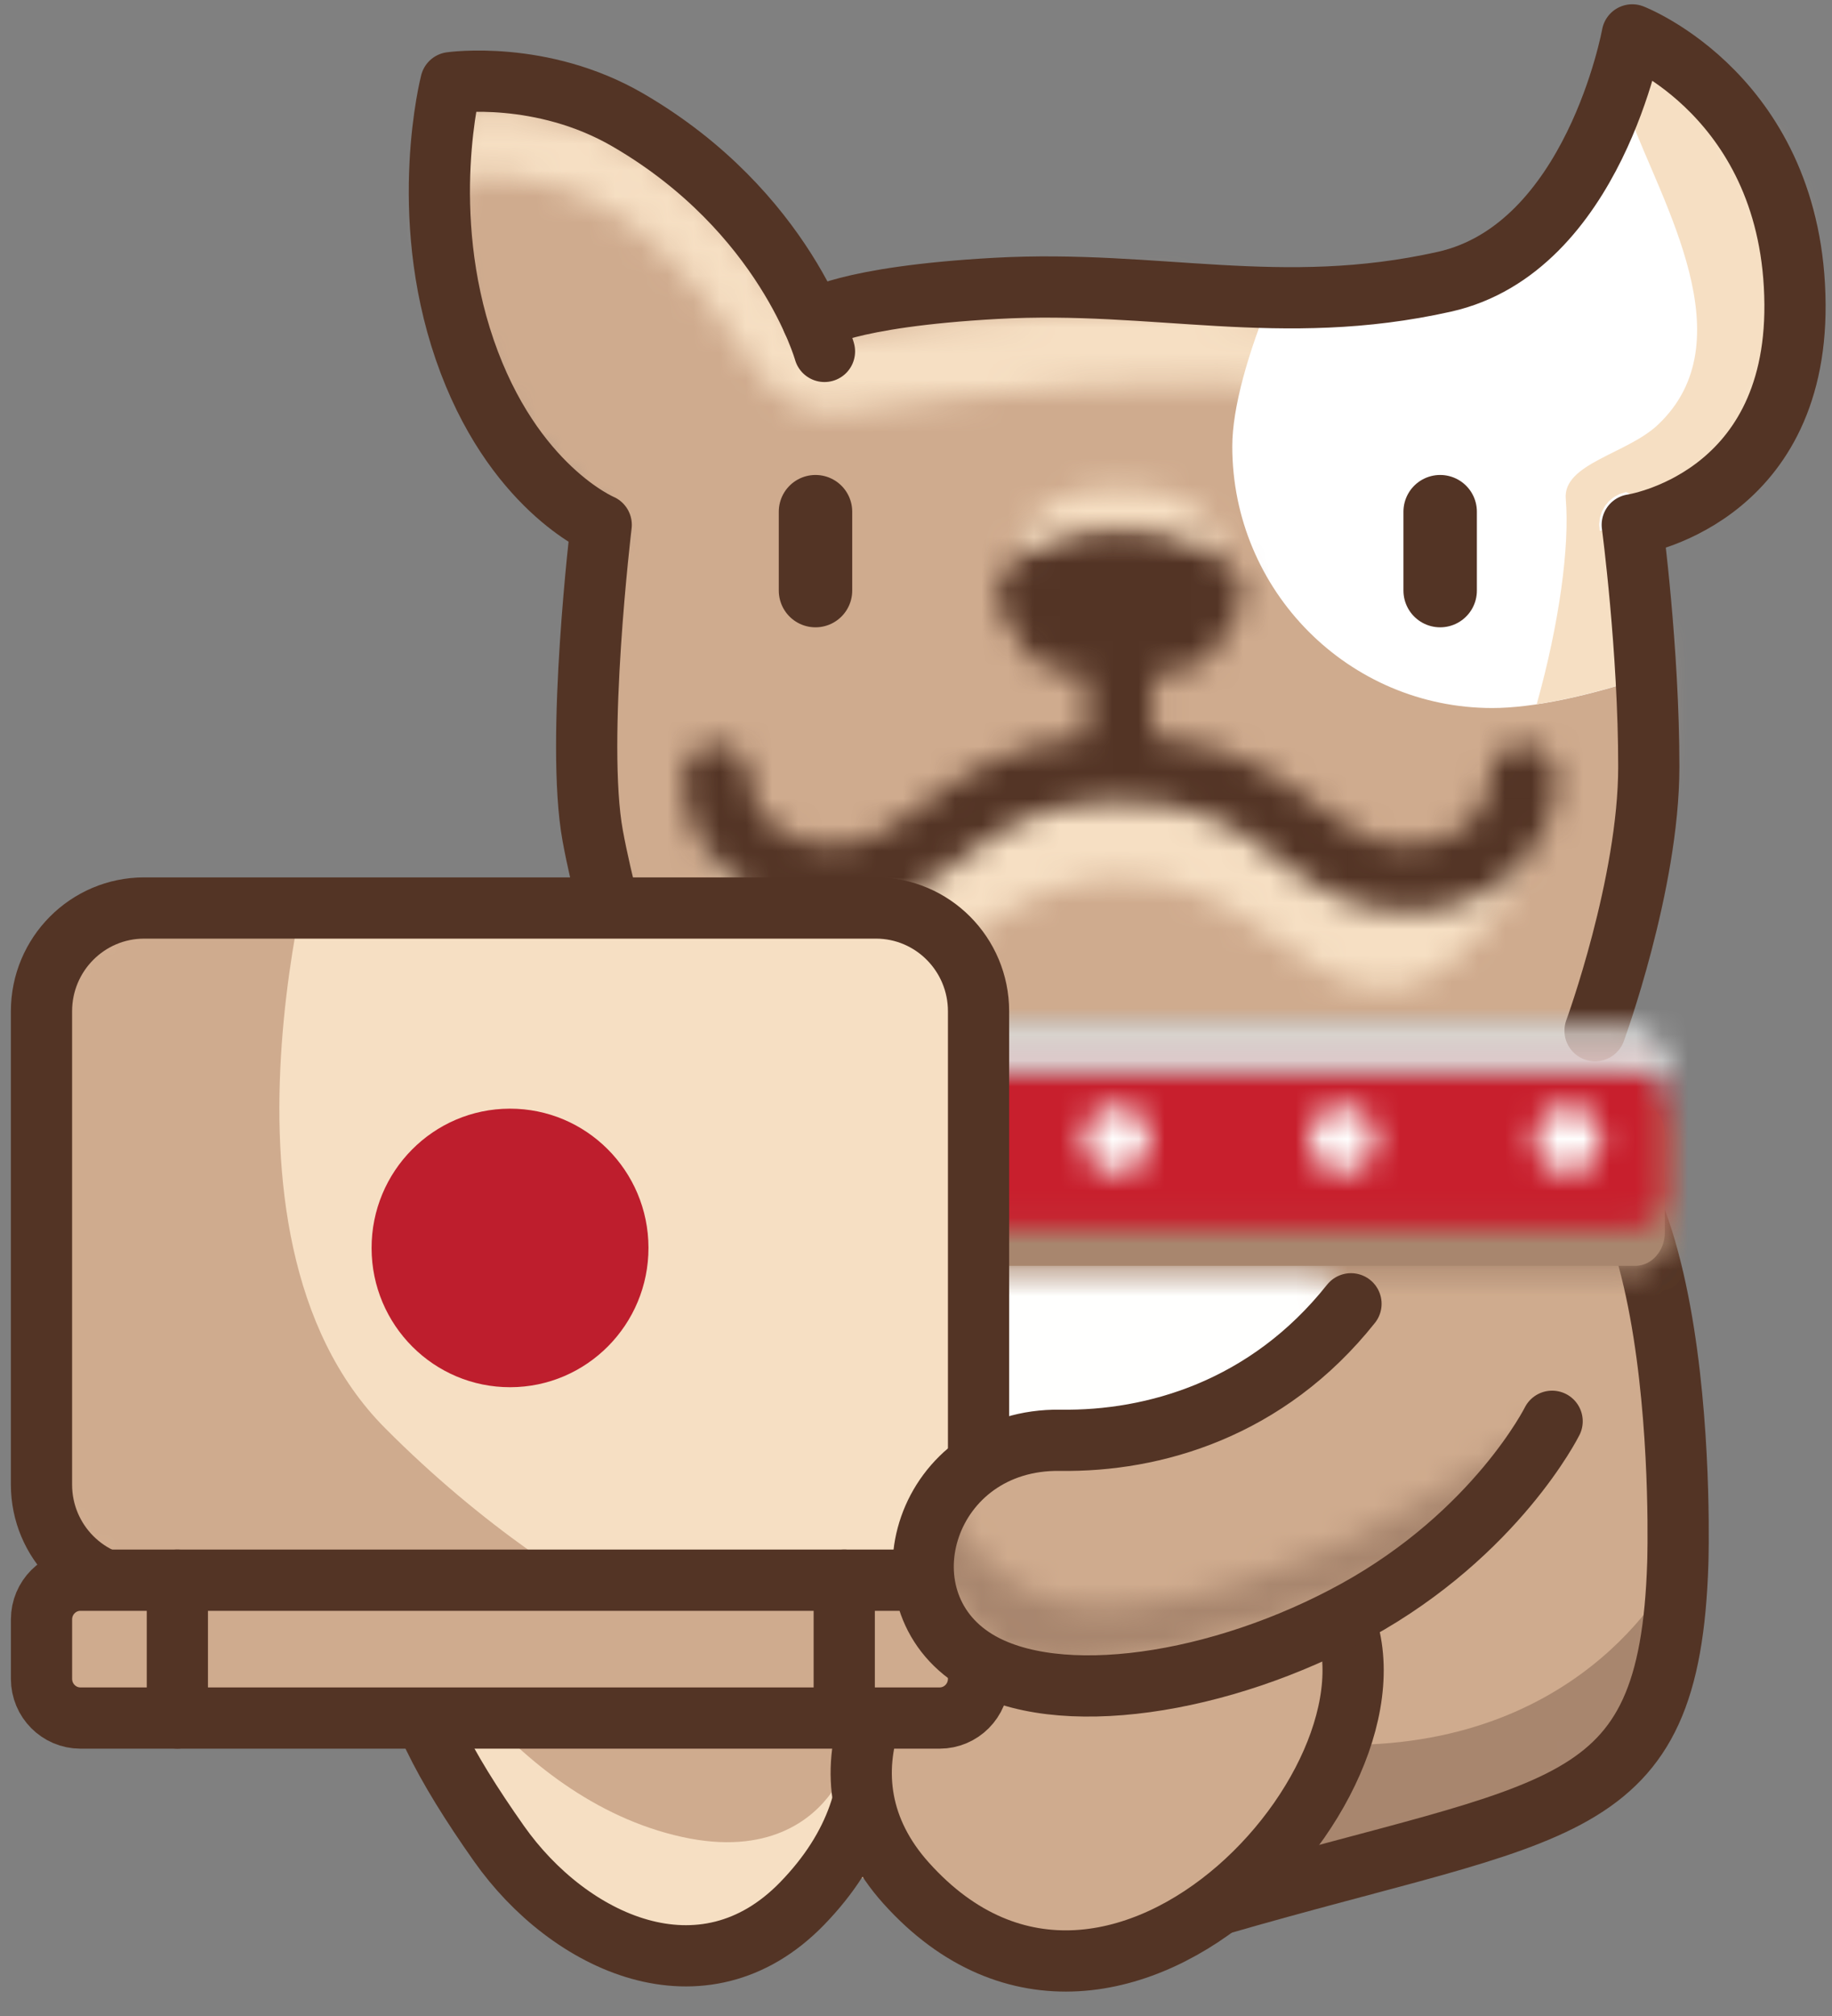
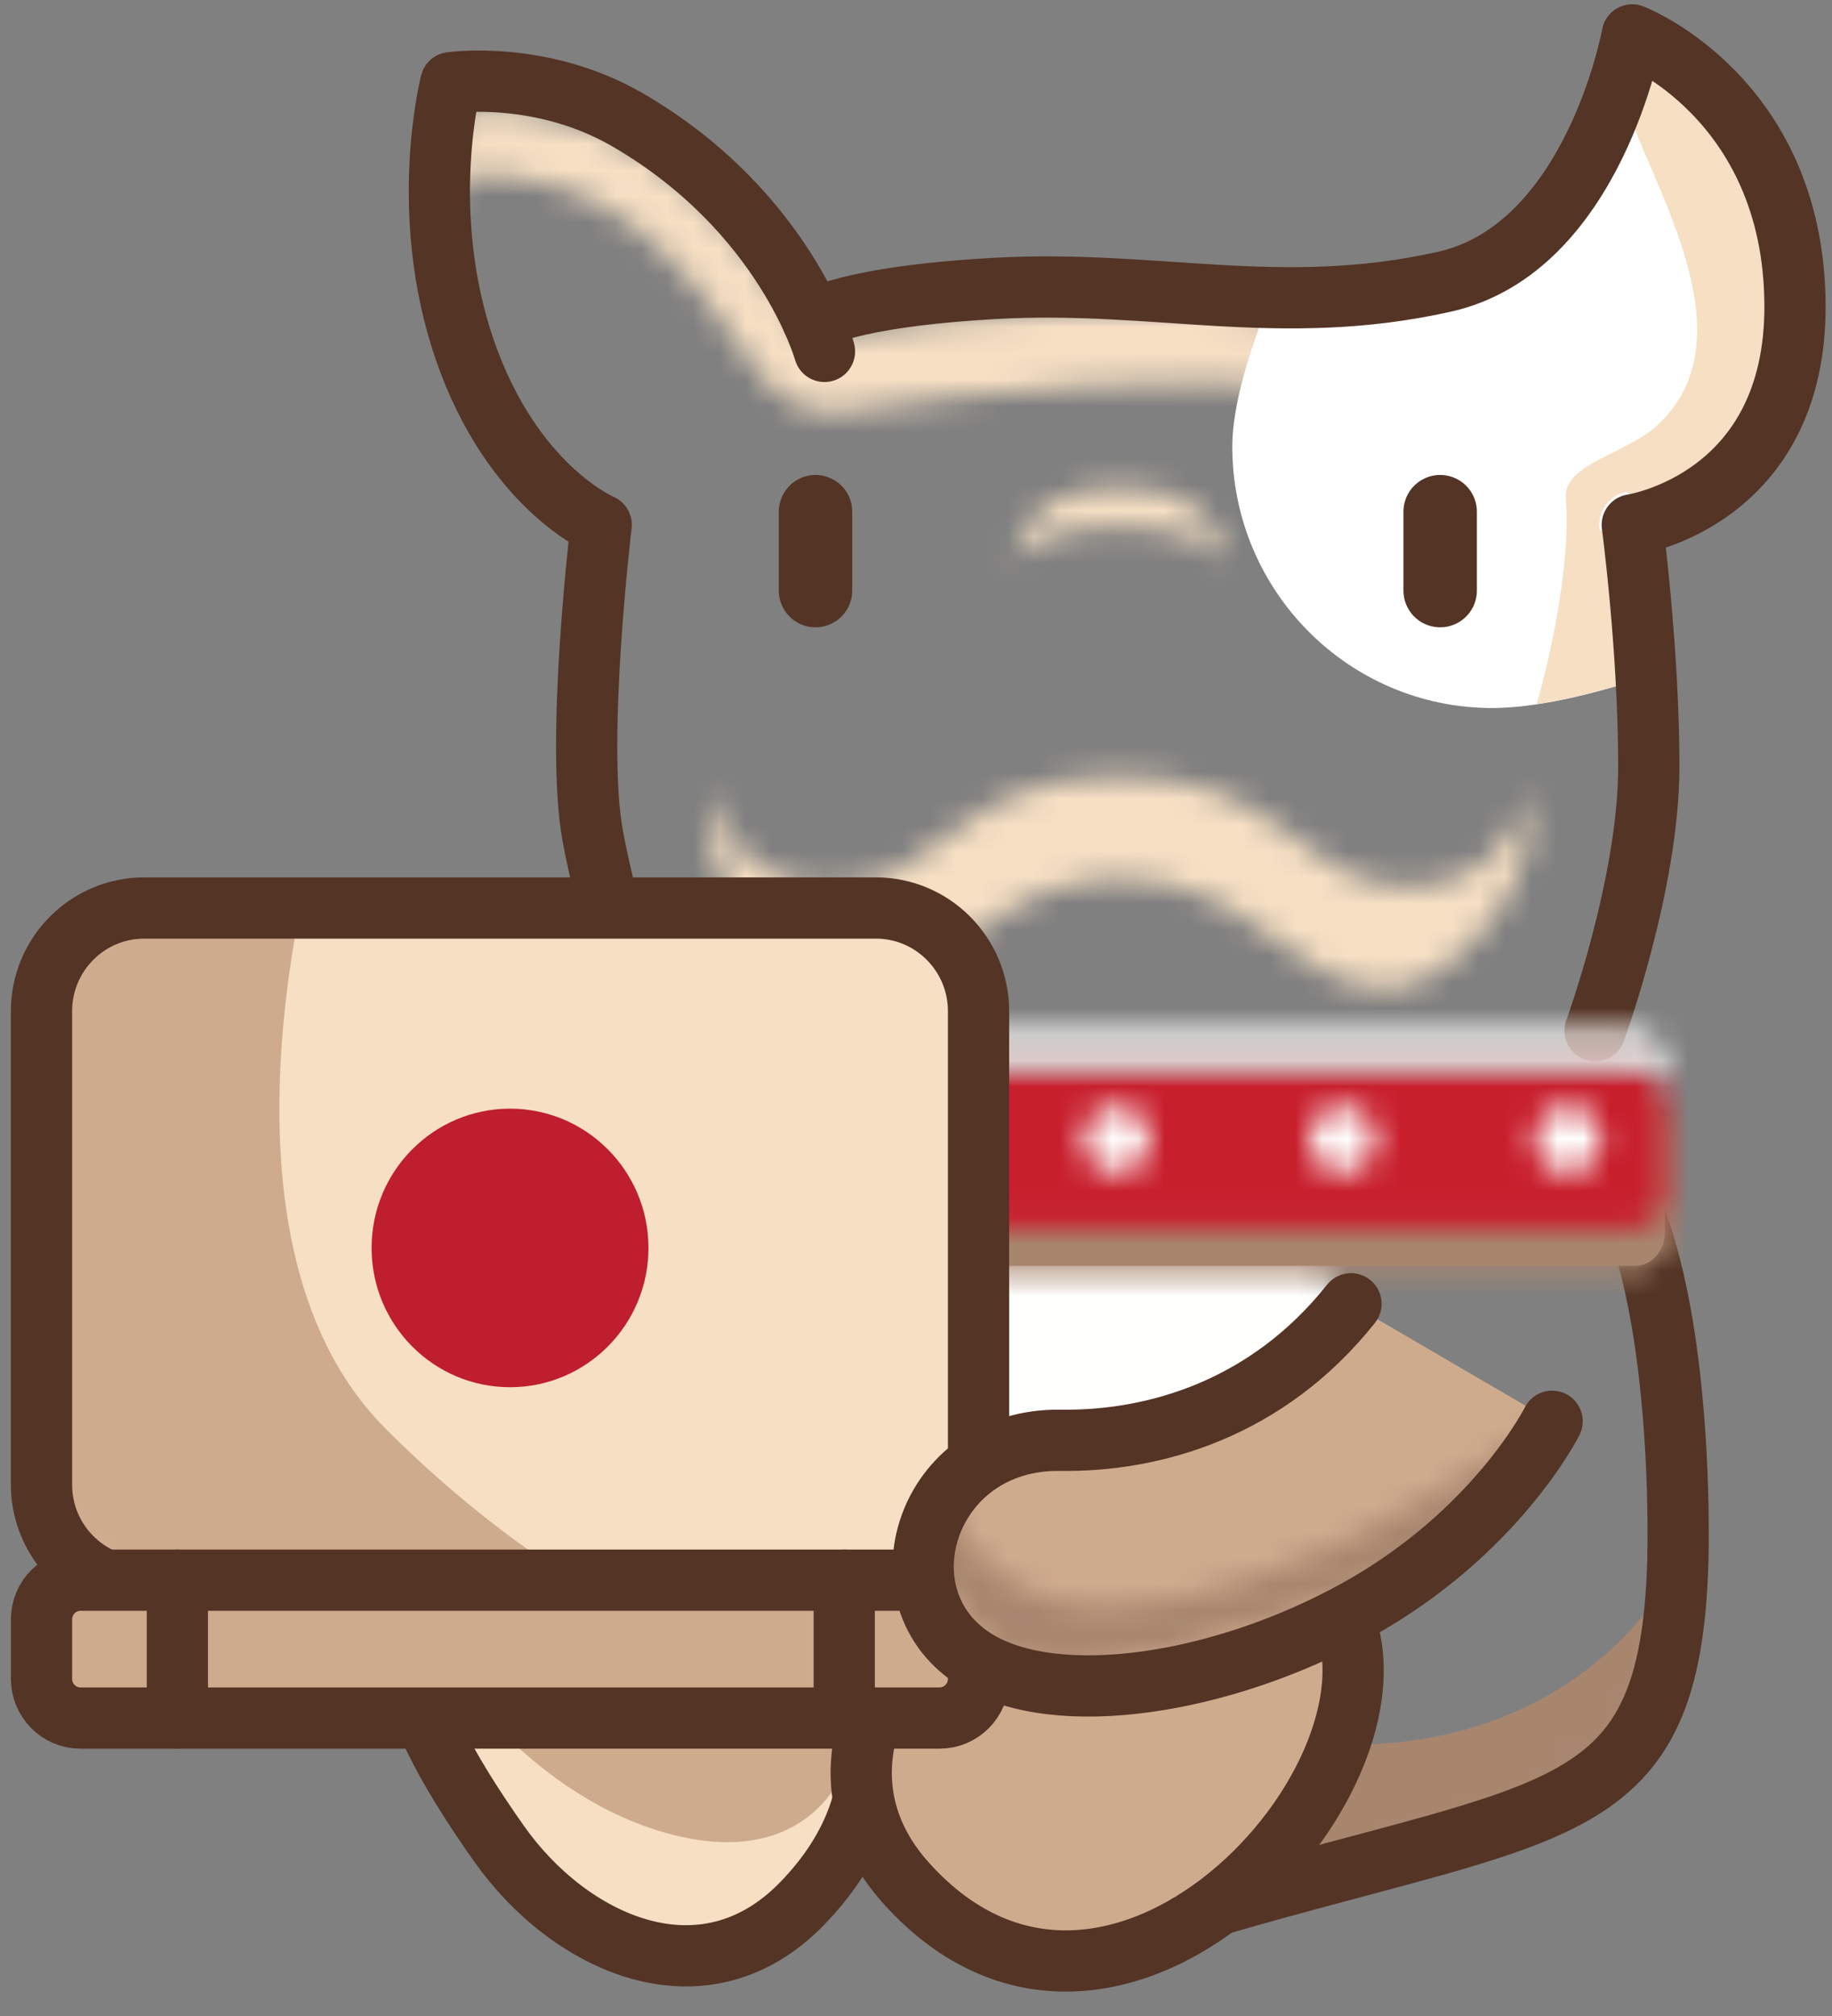
<svg xmlns="http://www.w3.org/2000/svg" width="70" height="77" viewBox="0 0 70 77" fill="none">
  <rect x="0" y="0" width="70" height="77" fill="#808080" stroke="none" />
  <mask id="mask0" mask-type="alpha" maskUnits="userSpaceOnUse" x="16" y="1" width="53" height="39">
-     <path fill-rule="evenodd" clip-rule="evenodd" d="M60.57 7.375C58.214 10.293 54.487 11.727 50.774 11.333C44.18 10.634 37.587 10.808 30.999 11.857C27.429 6.589 23.941 2.723 17.414 3.158C16.465 5.781 15.536 14.232 23.156 20.046H23.16C21.942 26.489 22.417 32.928 24.582 39.366H61.131C63.297 32.928 63.771 26.489 62.554 20.046C71.174 18.459 70.459 4.216 62.769 1.886C62.574 4.175 61.698 5.978 60.57 7.375Z" fill="white" />
-   </mask>
+     </mask>
  <g mask="url(#mask0)">
    <path fill-rule="evenodd" clip-rule="evenodd" d="M11.303 44.882H74.262V-3.628H11.303V44.882Z" fill="#CFAB8E" />
  </g>
  <mask id="mask1" mask-type="alpha" maskUnits="userSpaceOnUse" x="16" y="2" width="53" height="14">
    <path fill-rule="evenodd" clip-rule="evenodd" d="M60.57 8.383C58.214 11.3 54.487 12.733 50.774 12.338C44.18 11.641 37.587 11.815 30.999 12.863C27.429 7.593 23.941 3.73 17.414 4.165C17.03 5.228 16.649 7.244 16.837 9.656C16.938 8.395 17.174 7.367 17.414 6.707C23.2 6.321 25.989 9.805 29.034 14.272C29.764 15.341 31.033 15.899 32.311 15.711C38.342 14.832 44.869 14.256 50.774 14.883C54.487 15.275 58.214 13.844 60.57 10.925C61.698 9.527 62.573 7.725 62.769 5.437C66.267 6.497 68.321 10.022 68.71 13.7C69.193 9.238 67.076 4.197 62.769 2.894C62.573 5.181 61.698 6.985 60.57 8.383Z" fill="white" />
  </mask>
  <g mask="url(#mask1)">
    <path fill-rule="evenodd" clip-rule="evenodd" d="M11.304 21.262H74.262V-2.621H11.304V21.262Z" fill="#F6DFC3" />
  </g>
  <mask id="mask2" mask-type="alpha" maskUnits="userSpaceOnUse" x="31" y="1" width="38" height="39">
    <path fill-rule="evenodd" clip-rule="evenodd" d="M55.186 10.762C51.353 11.619 48.092 11.393 44.731 11.168C42.602 11.026 40.433 10.883 38.056 11.015C32.289 11.333 31.047 12.237 31.047 12.237L60.946 39.366C60.946 39.366 62.998 33.766 63.001 29.291C63.002 24.818 62.368 20.046 62.368 20.046C62.368 20.046 68.636 19.119 68.587 11.623C68.533 3.707 62.368 1.333 62.368 1.333C62.368 1.333 60.897 9.486 55.186 10.762Z" fill="white" />
  </mask>
  <g mask="url(#mask2)">
    <path fill-rule="evenodd" clip-rule="evenodd" d="M62.584 1.886C62.388 4.175 61.513 5.977 60.384 7.376C58.029 10.294 54.303 11.727 50.589 11.333C49.941 11.265 49.292 11.207 48.644 11.154C47.675 13.47 47.085 15.585 47.085 17.049C47.085 22.569 51.533 27.043 57.022 27.043C58.564 27.043 60.711 26.589 63.002 25.814C62.941 23.891 62.731 21.968 62.368 20.045C70.988 18.459 70.274 4.217 62.584 1.886Z" fill="white" />
  </g>
  <mask id="mask3" mask-type="alpha" maskUnits="userSpaceOnUse" x="31" y="1" width="38" height="39">
    <path fill-rule="evenodd" clip-rule="evenodd" d="M55.186 10.762C51.353 11.619 48.092 11.393 44.731 11.168C42.602 11.026 40.433 10.883 38.056 11.015C32.289 11.333 31.047 12.237 31.047 12.237L60.946 39.366C60.946 39.366 62.998 33.766 63.001 29.291C63.002 24.818 62.368 20.046 62.368 20.046C62.368 20.046 68.636 19.119 68.587 11.623C68.533 3.707 62.368 1.333 62.368 1.333C62.368 1.333 60.897 9.486 55.186 10.762Z" fill="white" />
  </mask>
  <g mask="url(#mask3)">
    <path fill-rule="evenodd" clip-rule="evenodd" d="M62.967 27.431C62.924 25.453 62.942 23.772 62.57 21.805C62.57 21.804 62.368 20.047 62.368 20.045C62.368 20.044 61.125 20.275 61.125 20.273C61.118 20.233 61.119 20.193 61.115 20.153C61.111 20.109 61.103 20.065 61.105 20.02C61.106 19.981 61.113 19.942 61.119 19.902C61.123 19.86 61.124 19.815 61.134 19.773C61.142 19.735 61.157 19.7 61.169 19.663C61.181 19.621 61.192 19.579 61.209 19.54C61.224 19.504 61.245 19.474 61.264 19.44C61.284 19.402 61.302 19.362 61.327 19.326C61.347 19.296 61.373 19.269 61.396 19.242C61.424 19.207 61.45 19.17 61.482 19.138C61.508 19.113 61.539 19.092 61.567 19.069C61.602 19.04 61.634 19.009 61.672 18.984C61.705 18.963 61.742 18.947 61.776 18.929C61.814 18.908 61.85 18.884 61.891 18.868C61.929 18.852 61.972 18.844 62.014 18.832C62.053 18.819 62.091 18.804 62.132 18.795H62.137C62.139 18.795 63.787 19.614 63.788 19.614C68.284 18.786 68.509 13.005 68.586 11.624C68.758 8.506 65.5 4.448 62.825 2.832C62.691 3.399 62.511 3.948 62.292 4.481C63.507 7.765 66.729 13.044 63.343 16.229C62.161 17.341 59.714 17.704 59.827 19.05C59.978 20.841 59.592 23.774 58.717 26.897C59.636 26.759 60.665 26.521 61.746 26.204" fill="#F6DFC3" />
  </g>
  <path d="M60.946 39.367C60.946 39.367 62.998 33.767 63 29.292C63.002 24.818 62.368 20.045 62.368 20.045C62.368 20.045 68.637 19.119 68.586 11.624C68.532 3.706 62.368 1.333 62.368 1.333C62.368 1.333 60.896 9.486 55.187 10.762C48.926 12.161 44.19 10.675 38.055 11.014C32.289 11.333 31.048 12.237 31.048 12.237" stroke="#533425" stroke-width="2.339" stroke-linecap="round" stroke-linejoin="round" />
  <path d="M31.503 13.422C31.503 13.422 30.021 8.089 23.994 4.585C20.688 2.662 17.228 3.157 17.228 3.157C17.228 3.157 15.946 8.099 17.759 13.362C19.573 18.625 22.972 20.046 22.972 20.046C22.972 20.046 21.981 28.276 22.647 31.918C23.314 35.559 25.264 41.512 25.264 41.512" stroke="#533425" stroke-width="2.339" stroke-linecap="round" stroke-linejoin="round" />
  <mask id="mask4" mask-type="alpha" maskUnits="userSpaceOnUse" x="27" y="29" width="32" height="9">
    <path fill-rule="evenodd" clip-rule="evenodd" d="M31.735 33.859C29.192 33.859 27.375 32.124 27.375 30.005L27.161 31.778C27.161 33.896 30.032 37.763 32.575 37.763C36.21 37.763 37.913 33.551 42.784 33.551C47.826 33.551 49.358 37.763 52.992 37.763C55.535 37.763 58.406 33.896 58.406 31.778L58.191 30.005C58.191 32.124 56.374 33.859 53.831 33.859C49.579 33.859 49.184 29.648 42.784 29.648C36.383 29.648 35.988 33.859 31.735 33.859Z" fill="white" />
  </mask>
  <g mask="url(#mask4)">
    <path fill-rule="evenodd" clip-rule="evenodd" d="M21.677 43.278H63.89V24.132H21.677V43.278Z" fill="#F6DFC3" />
  </g>
  <mask id="mask5" mask-type="alpha" maskUnits="userSpaceOnUse" x="26" y="20" width="34" height="15">
-     <path fill-rule="evenodd" clip-rule="evenodd" d="M41.155 20.215C38.872 20.529 37.654 22.321 38.253 23.316C38.457 23.718 39.121 24.887 39.281 25.034C39.865 25.566 40.714 25.791 41.519 25.776V28.127C38.398 28.405 36.678 29.69 35.268 30.748C34.082 31.637 33.225 32.281 31.735 32.281C29.97 32.281 28.64 31.17 28.64 29.697C28.64 28.996 28.074 28.427 27.375 28.427C26.675 28.427 26.111 28.996 26.111 29.697C26.111 32.572 28.581 34.823 31.735 34.823C34.065 34.823 35.445 33.787 36.78 32.786C38.271 31.667 39.676 30.612 42.784 30.612C45.89 30.612 47.296 31.667 48.786 32.786C50.122 33.787 51.501 34.823 53.831 34.823C56.986 34.823 59.456 32.572 59.456 29.697C59.456 28.996 58.89 28.427 58.191 28.427C57.493 28.427 56.928 28.996 56.928 29.697C56.928 31.17 55.596 32.281 53.831 32.281C52.342 32.281 51.484 31.637 50.299 30.748C48.889 29.69 47.17 28.405 44.047 28.127V25.776C44.853 25.791 45.702 25.566 46.285 25.034C46.446 24.887 47.108 23.718 47.313 23.316C47.912 22.321 46.694 20.529 44.41 20.215C43.87 20.14 43.327 20.105 42.784 20.105C42.24 20.105 41.697 20.14 41.155 20.215Z" fill="white" />
-   </mask>
+     </mask>
  <g mask="url(#mask5)">
    <path fill-rule="evenodd" clip-rule="evenodd" d="M20.627 40.337H64.94V14.589H20.627V40.337Z" fill="#533425" />
  </g>
  <path d="M55.028 19.544V22.557" stroke="#533425" stroke-width="2.806" stroke-linecap="round" stroke-linejoin="round" />
  <path d="M31.16 19.544V22.557" stroke="#533425" stroke-width="2.806" stroke-linecap="round" stroke-linejoin="round" />
  <mask id="mask6" mask-type="alpha" maskUnits="userSpaceOnUse" x="38" y="18" width="9" height="4">
    <path fill-rule="evenodd" clip-rule="evenodd" d="M41.377 18.75C39.822 19.024 38.843 20.307 38.747 21.378C39.271 20.824 40.098 20.36 41.155 20.215C41.697 20.14 42.24 20.105 42.784 20.105C43.327 20.105 43.87 20.14 44.41 20.215C45.47 20.36 46.296 20.824 46.821 21.378C46.723 20.307 45.745 19.024 44.191 18.75C43.723 18.668 43.254 18.628 42.784 18.628C42.313 18.628 41.843 18.668 41.377 18.75Z" fill="white" />
  </mask>
  <g mask="url(#mask6)">
    <path fill-rule="evenodd" clip-rule="evenodd" d="M33.263 26.893H52.305V13.113H33.263V26.893Z" fill="#F6DFC3" />
  </g>
-   <path fill-rule="evenodd" clip-rule="evenodd" d="M16.062 50.007C19.691 53.486 21.733 57.447 23.748 65.768C25.15 71.553 38.712 73.477 44.859 72.207C59.321 69.216 63.793 69.59 64.108 59.697C64.108 59.697 64.709 41.91 58 42.663" fill="#CFAB8E" />
  <mask id="mask7" mask-type="alpha" maskUnits="userSpaceOnUse" x="34" y="42" width="18" height="22">
    <path fill-rule="evenodd" clip-rule="evenodd" d="M34.725 52.636C34.725 58.371 38.46 63.02 43.067 63.02C47.673 63.02 51.408 58.371 51.408 52.636C51.408 46.901 47.673 42.253 43.067 42.253C38.46 42.253 34.725 46.901 34.725 52.636Z" fill="white" />
  </mask>
  <g mask="url(#mask7)">
    <path fill-rule="evenodd" clip-rule="evenodd" d="M29.241 68.534H56.892V36.739H29.241V68.534Z" fill="#FFFFFE" />
  </g>
  <mask id="mask8" mask-type="alpha" maskUnits="userSpaceOnUse" x="16" y="42" width="49" height="32">
    <path fill-rule="evenodd" clip-rule="evenodd" d="M57.999 42.664L16.063 50.006C19.691 53.487 32.035 59.103 34.051 67.424C35.453 73.209 40.511 74.499 46.541 72.75C59.663 68.945 63.792 69.59 64.107 59.697C64.107 59.697 64.683 42.643 58.408 42.64C58.275 42.64 58.139 42.648 57.999 42.664Z" fill="white" />
  </mask>
  <g mask="url(#mask8)">
    <path fill-rule="evenodd" clip-rule="evenodd" d="M23.3 59.377C22.841 59.272 24.374 58.874 26.625 60.602C33.033 65.519 37.064 67.293 52.308 66.628C61.178 66.24 64.108 59.698 64.108 59.698C64.121 68.208 55.905 71.793 40.824 72.58C34.705 72.9 33.512 69.475 30.774 69.339C29.839 67.07 25.79 65.365 22.727 64.959" fill="#A8866E" />
  </g>
  <path d="M16.062 50.007C19.691 53.486 32.035 59.103 34.052 67.423C35.453 73.208 40.512 74.5 46.542 72.751C59.663 68.943 63.793 69.59 64.108 59.697C64.108 59.697 64.709 41.91 58 42.663" stroke="#533425" stroke-width="2.339" stroke-linecap="round" stroke-linejoin="round" />
  <path fill-rule="evenodd" clip-rule="evenodd" d="M62.479 42.071H27.239C26.613 42.071 26.106 42.64 26.106 43.343V47.077C26.106 47.78 26.613 48.349 27.239 48.349H62.479C63.102 48.349 63.612 47.78 63.612 47.077V43.343C63.612 42.64 63.102 42.071 62.479 42.071Z" fill="#A8866E" />
  <mask id="mask9" mask-type="alpha" maskUnits="userSpaceOnUse" x="26" y="42" width="38" height="7">
    <path fill-rule="evenodd" clip-rule="evenodd" d="M62.479 42.071C63.102 42.071 63.612 42.64 63.612 43.343V47.078C63.612 47.78 63.102 48.349 62.479 48.349H27.238C26.613 48.349 26.106 47.78 26.106 47.078V43.343C26.106 42.64 26.613 42.071 27.238 42.071H62.479Z" fill="white" />
  </mask>
  <g mask="url(#mask9)">
    <path fill-rule="evenodd" clip-rule="evenodd" d="M-103.342 472.286H482.067V-309.7H-103.342V472.286Z" fill="#A8866E" />
  </g>
  <mask id="mask10" mask-type="alpha" maskUnits="userSpaceOnUse" x="26" y="42" width="38" height="7">
    <path fill-rule="evenodd" clip-rule="evenodd" d="M27.238 42.071H62.479C63.102 42.071 63.612 42.64 63.612 43.343V47.078C63.612 47.78 63.102 48.348 62.479 48.348H27.238C26.613 48.348 26.106 47.78 26.106 47.078V43.343C26.106 42.64 26.613 42.071 27.238 42.071Z" fill="white" />
  </mask>
  <g mask="url(#mask10)">
    <path fill-rule="evenodd" clip-rule="evenodd" d="M21.195 53.864H68.523V36.557H21.195V53.864Z" fill="#A8866E" />
  </g>
  <mask id="mask11" mask-type="alpha" maskUnits="userSpaceOnUse" x="21" y="40" width="43" height="7">
    <path fill-rule="evenodd" clip-rule="evenodd" d="M22.997 40.638C22.298 40.638 21.732 41.208 21.732 41.909V45.645C21.732 46.346 22.298 46.917 22.997 46.917H62.347C63.042 46.917 63.612 46.346 63.612 45.645V41.909C63.612 41.208 63.042 40.638 62.347 40.638H22.997Z" fill="white" />
  </mask>
  <g mask="url(#mask11)">
    <path fill-rule="evenodd" clip-rule="evenodd" d="M16.248 52.431H69.095V35.124H16.248V52.431Z" fill="#C81F2D" />
  </g>
  <mask id="mask12" mask-type="alpha" maskUnits="userSpaceOnUse" x="21" y="39" width="43" height="3">
    <path fill-rule="evenodd" clip-rule="evenodd" d="M22.997 39.366C22.298 39.366 21.732 39.936 21.732 40.638V41.909C21.732 41.208 22.298 40.638 22.997 40.638H62.347C63.042 40.638 63.612 41.208 63.612 41.909V40.638C63.612 39.936 63.042 39.366 62.347 39.366H22.997Z" fill="white" />
  </mask>
  <g mask="url(#mask12)">
    <path fill-rule="evenodd" clip-rule="evenodd" d="M16.248 47.425H69.095V33.852H16.248V47.425Z" fill="#FFFFFE" />
  </g>
  <mask id="mask13" mask-type="alpha" maskUnits="userSpaceOnUse" x="32" y="42" width="4" height="3">
    <path fill-rule="evenodd" clip-rule="evenodd" d="M32.787 43.525C32.787 44.228 33.353 44.796 34.051 44.796C34.749 44.796 35.316 44.228 35.316 43.525C35.316 42.821 34.749 42.253 34.051 42.253C33.353 42.253 32.787 42.821 32.787 43.525Z" fill="white" />
  </mask>
  <g mask="url(#mask13)">
    <path fill-rule="evenodd" clip-rule="evenodd" d="M27.303 50.311H40.8V36.739H27.303V50.311Z" fill="#FFFFFE" />
  </g>
  <mask id="mask14" mask-type="alpha" maskUnits="userSpaceOnUse" x="24" y="42" width="3" height="3">
-     <path fill-rule="evenodd" clip-rule="evenodd" d="M24.166 43.525C24.166 44.228 24.732 44.796 25.431 44.796C26.128 44.796 26.694 44.228 26.694 43.525C26.694 42.821 26.128 42.253 25.431 42.253C24.732 42.253 24.166 42.821 24.166 43.525Z" fill="white" />
-   </mask>
+     </mask>
  <g mask="url(#mask14)">
    <path fill-rule="evenodd" clip-rule="evenodd" d="M18.682 50.311H32.178V36.739H18.682V50.311Z" fill="#FFFFFE" />
  </g>
  <mask id="mask15" mask-type="alpha" maskUnits="userSpaceOnUse" x="41" y="42" width="3" height="3">
    <path fill-rule="evenodd" clip-rule="evenodd" d="M41.408 43.525C41.408 44.228 41.974 44.796 42.672 44.796C43.371 44.796 43.937 44.228 43.937 43.525C43.937 42.821 43.371 42.253 42.672 42.253C41.974 42.253 41.408 42.821 41.408 43.525Z" fill="white" />
  </mask>
  <g mask="url(#mask15)">
    <path fill-rule="evenodd" clip-rule="evenodd" d="M35.925 50.311H49.42V36.739H35.925V50.311Z" fill="#FFFFFE" />
  </g>
  <mask id="mask16" mask-type="alpha" maskUnits="userSpaceOnUse" x="50" y="42" width="3" height="3">
    <path fill-rule="evenodd" clip-rule="evenodd" d="M50.028 43.525C50.028 44.228 50.594 44.796 51.293 44.796C51.991 44.796 52.557 44.228 52.557 43.525C52.557 42.821 51.991 42.253 51.293 42.253C50.594 42.253 50.028 42.821 50.028 43.525Z" fill="white" />
  </mask>
  <g mask="url(#mask16)">
    <path fill-rule="evenodd" clip-rule="evenodd" d="M44.544 50.311H58.041V36.739H44.544V50.311Z" fill="#FFFFFE" />
  </g>
  <mask id="mask17" mask-type="alpha" maskUnits="userSpaceOnUse" x="58" y="42" width="4" height="3">
    <path fill-rule="evenodd" clip-rule="evenodd" d="M58.65 43.525C58.65 44.228 59.216 44.796 59.914 44.796C60.612 44.796 61.178 44.228 61.178 43.525C61.178 42.821 60.612 42.253 59.914 42.253C59.216 42.253 58.65 42.821 58.65 43.525Z" fill="white" />
  </mask>
  <g mask="url(#mask17)">
    <path fill-rule="evenodd" clip-rule="evenodd" d="M53.166 50.311H66.662V36.739H53.166V50.311Z" fill="#FFFFFE" />
  </g>
  <path fill-rule="evenodd" clip-rule="evenodd" d="M18.818 57.006C24.604 52.684 39.112 64.005 30.645 72.708C26.855 76.606 21.745 74.219 19.063 70.412C14.881 64.476 13.911 60.671 18.818 57.006Z" fill="#CFAB8E" />
  <path fill-rule="evenodd" clip-rule="evenodd" d="M26.064 70.162C32.638 71.608 32.806 64.597 31.815 68.869C29.959 76.88 20.999 74.207 18.414 69.569C16.697 66.488 15.502 61.3 15.502 61.3C15.502 61.3 19.325 68.679 26.064 70.162Z" fill="#F6DFC3" />
  <path fill-rule="evenodd" clip-rule="evenodd" d="M18.818 57.006C24.604 52.684 39.112 64.005 30.645 72.708C26.855 76.606 21.745 74.219 19.063 70.412C14.881 64.476 13.911 60.671 18.818 57.006Z" stroke="#533425" stroke-width="2.339" stroke-linecap="round" stroke-linejoin="round" />
  <path fill-rule="evenodd" clip-rule="evenodd" d="M50.939 61.023C54.87 67.098 42.736 80.96 34.622 71.923C30.988 67.876 33.673 62.897 37.618 60.439C43.768 56.61 47.605 55.871 50.939 61.023Z" fill="#CFAB8E" />
  <path fill-rule="evenodd" clip-rule="evenodd" d="M50.939 61.023C54.87 67.098 42.736 80.96 34.622 71.923C30.988 67.876 33.673 62.897 37.618 60.439C43.768 56.61 47.605 55.871 50.939 61.023Z" stroke="#533425" stroke-width="2.339" stroke-linecap="round" stroke-linejoin="round" />
  <path fill-rule="evenodd" clip-rule="evenodd" d="M33.466 60.647H5.51C3.342 60.647 1.585 58.88 1.585 56.702V38.627C1.585 36.448 3.342 34.681 5.51 34.681H33.466C35.634 34.681 37.39 36.448 37.39 38.627V56.702C37.39 58.88 35.634 60.647 33.466 60.647Z" fill="#F6DFC3" />
  <mask id="mask18" mask-type="alpha" maskUnits="userSpaceOnUse" x="1" y="34" width="37" height="27">
    <path fill-rule="evenodd" clip-rule="evenodd" d="M5.51 34.681C3.342 34.681 1.586 36.447 1.586 38.627V56.702C1.586 58.881 3.342 60.647 5.51 60.647H33.467C35.633 60.647 37.39 58.881 37.39 56.702V38.627C37.39 36.447 35.633 34.681 33.467 34.681H5.51Z" fill="white" />
  </mask>
  <g mask="url(#mask18)">
    <path fill-rule="evenodd" clip-rule="evenodd" d="M-5.814 30.841H12.413C12.413 30.841 7.253 47.044 14.713 54.546C22.175 62.049 29.751 64.161 29.751 64.161H-5.814V30.841Z" fill="#CFAB8E" />
  </g>
  <path fill-rule="evenodd" clip-rule="evenodd" d="M24.778 47.654C24.783 50.592 22.42 52.977 19.499 52.984C16.577 52.99 14.204 50.613 14.198 47.675C14.192 44.737 16.556 42.351 19.477 42.345C22.399 42.339 24.772 44.715 24.778 47.654Z" fill="#BE1E2D" />
  <path fill-rule="evenodd" clip-rule="evenodd" d="M33.466 60.647H5.51C3.342 60.647 1.585 58.88 1.585 56.702V38.627C1.585 36.448 3.342 34.681 5.51 34.681H33.466C35.634 34.681 37.39 36.448 37.39 38.627V56.702C37.39 58.88 35.634 60.647 33.466 60.647Z" stroke="#533425" stroke-width="2.339" stroke-linecap="round" stroke-linejoin="round" />
  <path fill-rule="evenodd" clip-rule="evenodd" d="M35.901 65.62H3.074C2.253 65.62 1.586 64.949 1.586 64.122V61.853C1.586 61.026 2.253 60.355 3.074 60.355H35.901C36.723 60.355 37.39 61.026 37.39 61.853V64.122C37.39 64.949 36.723 65.62 35.901 65.62Z" fill="#CFAB8E" />
  <path fill-rule="evenodd" clip-rule="evenodd" d="M35.901 65.62H3.074C2.253 65.62 1.586 64.949 1.586 64.122V61.853C1.586 61.026 2.253 60.355 3.074 60.355H35.901C36.723 60.355 37.39 61.026 37.39 61.853V64.122C37.39 64.949 36.723 65.62 35.901 65.62Z" stroke="#533425" stroke-width="2.339" stroke-linecap="round" stroke-linejoin="round" />
  <path d="M6.777 60.355V65.62" stroke="#533425" stroke-width="2.339" stroke-linecap="round" stroke-linejoin="round" />
  <path d="M32.258 60.355V65.62" stroke="#533425" stroke-width="2.339" stroke-linecap="round" stroke-linejoin="round" />
  <path fill-rule="evenodd" clip-rule="evenodd" d="M51.621 49.798C48.418 53.828 44.08 55.063 40.518 55.011C35.356 54.934 33.477 61.068 37.298 63.411C40.383 65.304 46.656 64.354 51.811 61.513C57.176 58.555 59.306 54.285 59.306 54.285" fill="#CFAB8E" />
  <mask id="mask19" mask-type="alpha" maskUnits="userSpaceOnUse" x="35" y="54" width="25" height="10">
    <path fill-rule="evenodd" clip-rule="evenodd" d="M54.225 57.364C50.839 59.558 43.75 62.154 40.243 61.141C38.212 60.557 36.814 58.987 36.038 57.285C35.673 57.85 35.434 58.48 35.331 59.122C37.436 63.974 40.167 64.039 42.081 63.634C42.091 63.633 42.097 63.63 42.104 63.628C46.148 62.778 50.457 61.413 54.532 59.718C57.91 57.083 59.306 54.285 59.306 54.285C58.131 54.98 58.598 54.529 54.225 57.364Z" fill="white" />
  </mask>
  <g mask="url(#mask19)">
    <path fill-rule="evenodd" clip-rule="evenodd" d="M26.59 52.315L34.27 73.193L74.357 58.281L66.678 37.404L26.59 52.315Z" fill="#A8866E" />
  </g>
  <path d="M51.621 49.798C48.418 53.828 44.08 55.063 40.518 55.011C35.356 54.934 33.477 61.068 37.298 63.411C40.383 65.304 46.656 64.354 51.811 61.513C57.176 58.555 59.306 54.285 59.306 54.285" stroke="#533425" stroke-width="2.339" stroke-linecap="round" stroke-linejoin="round" />
</svg>